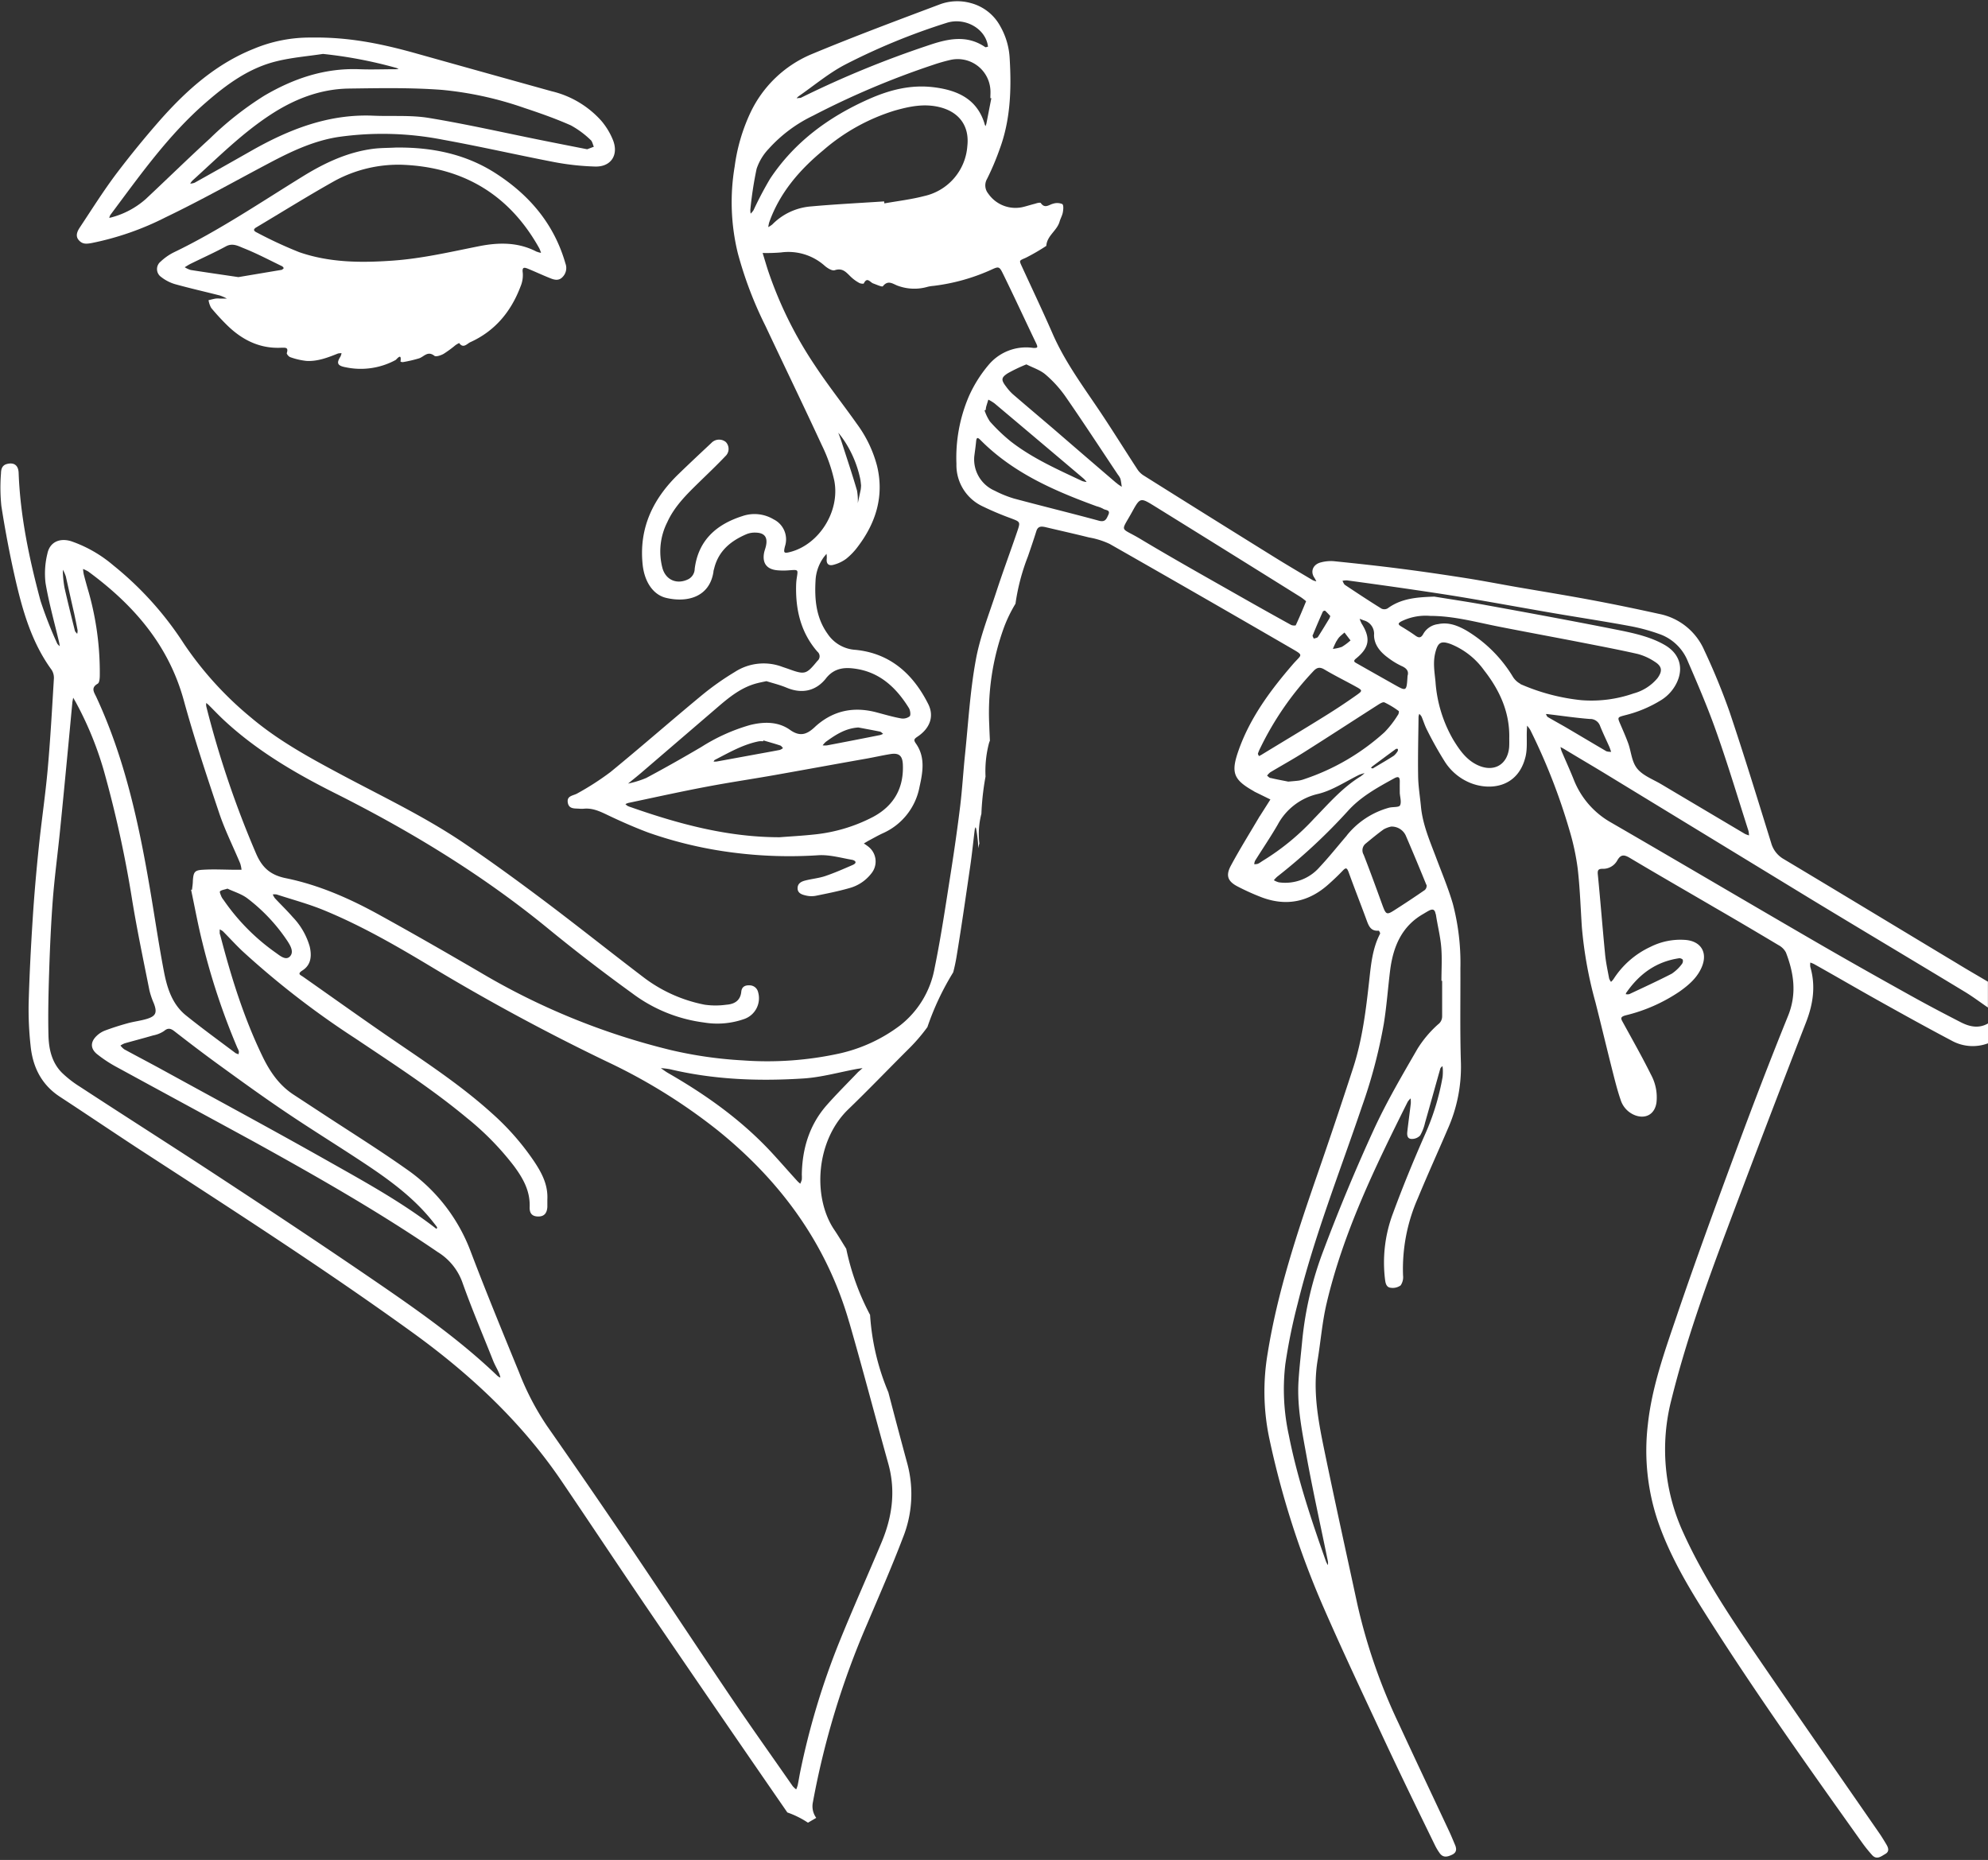
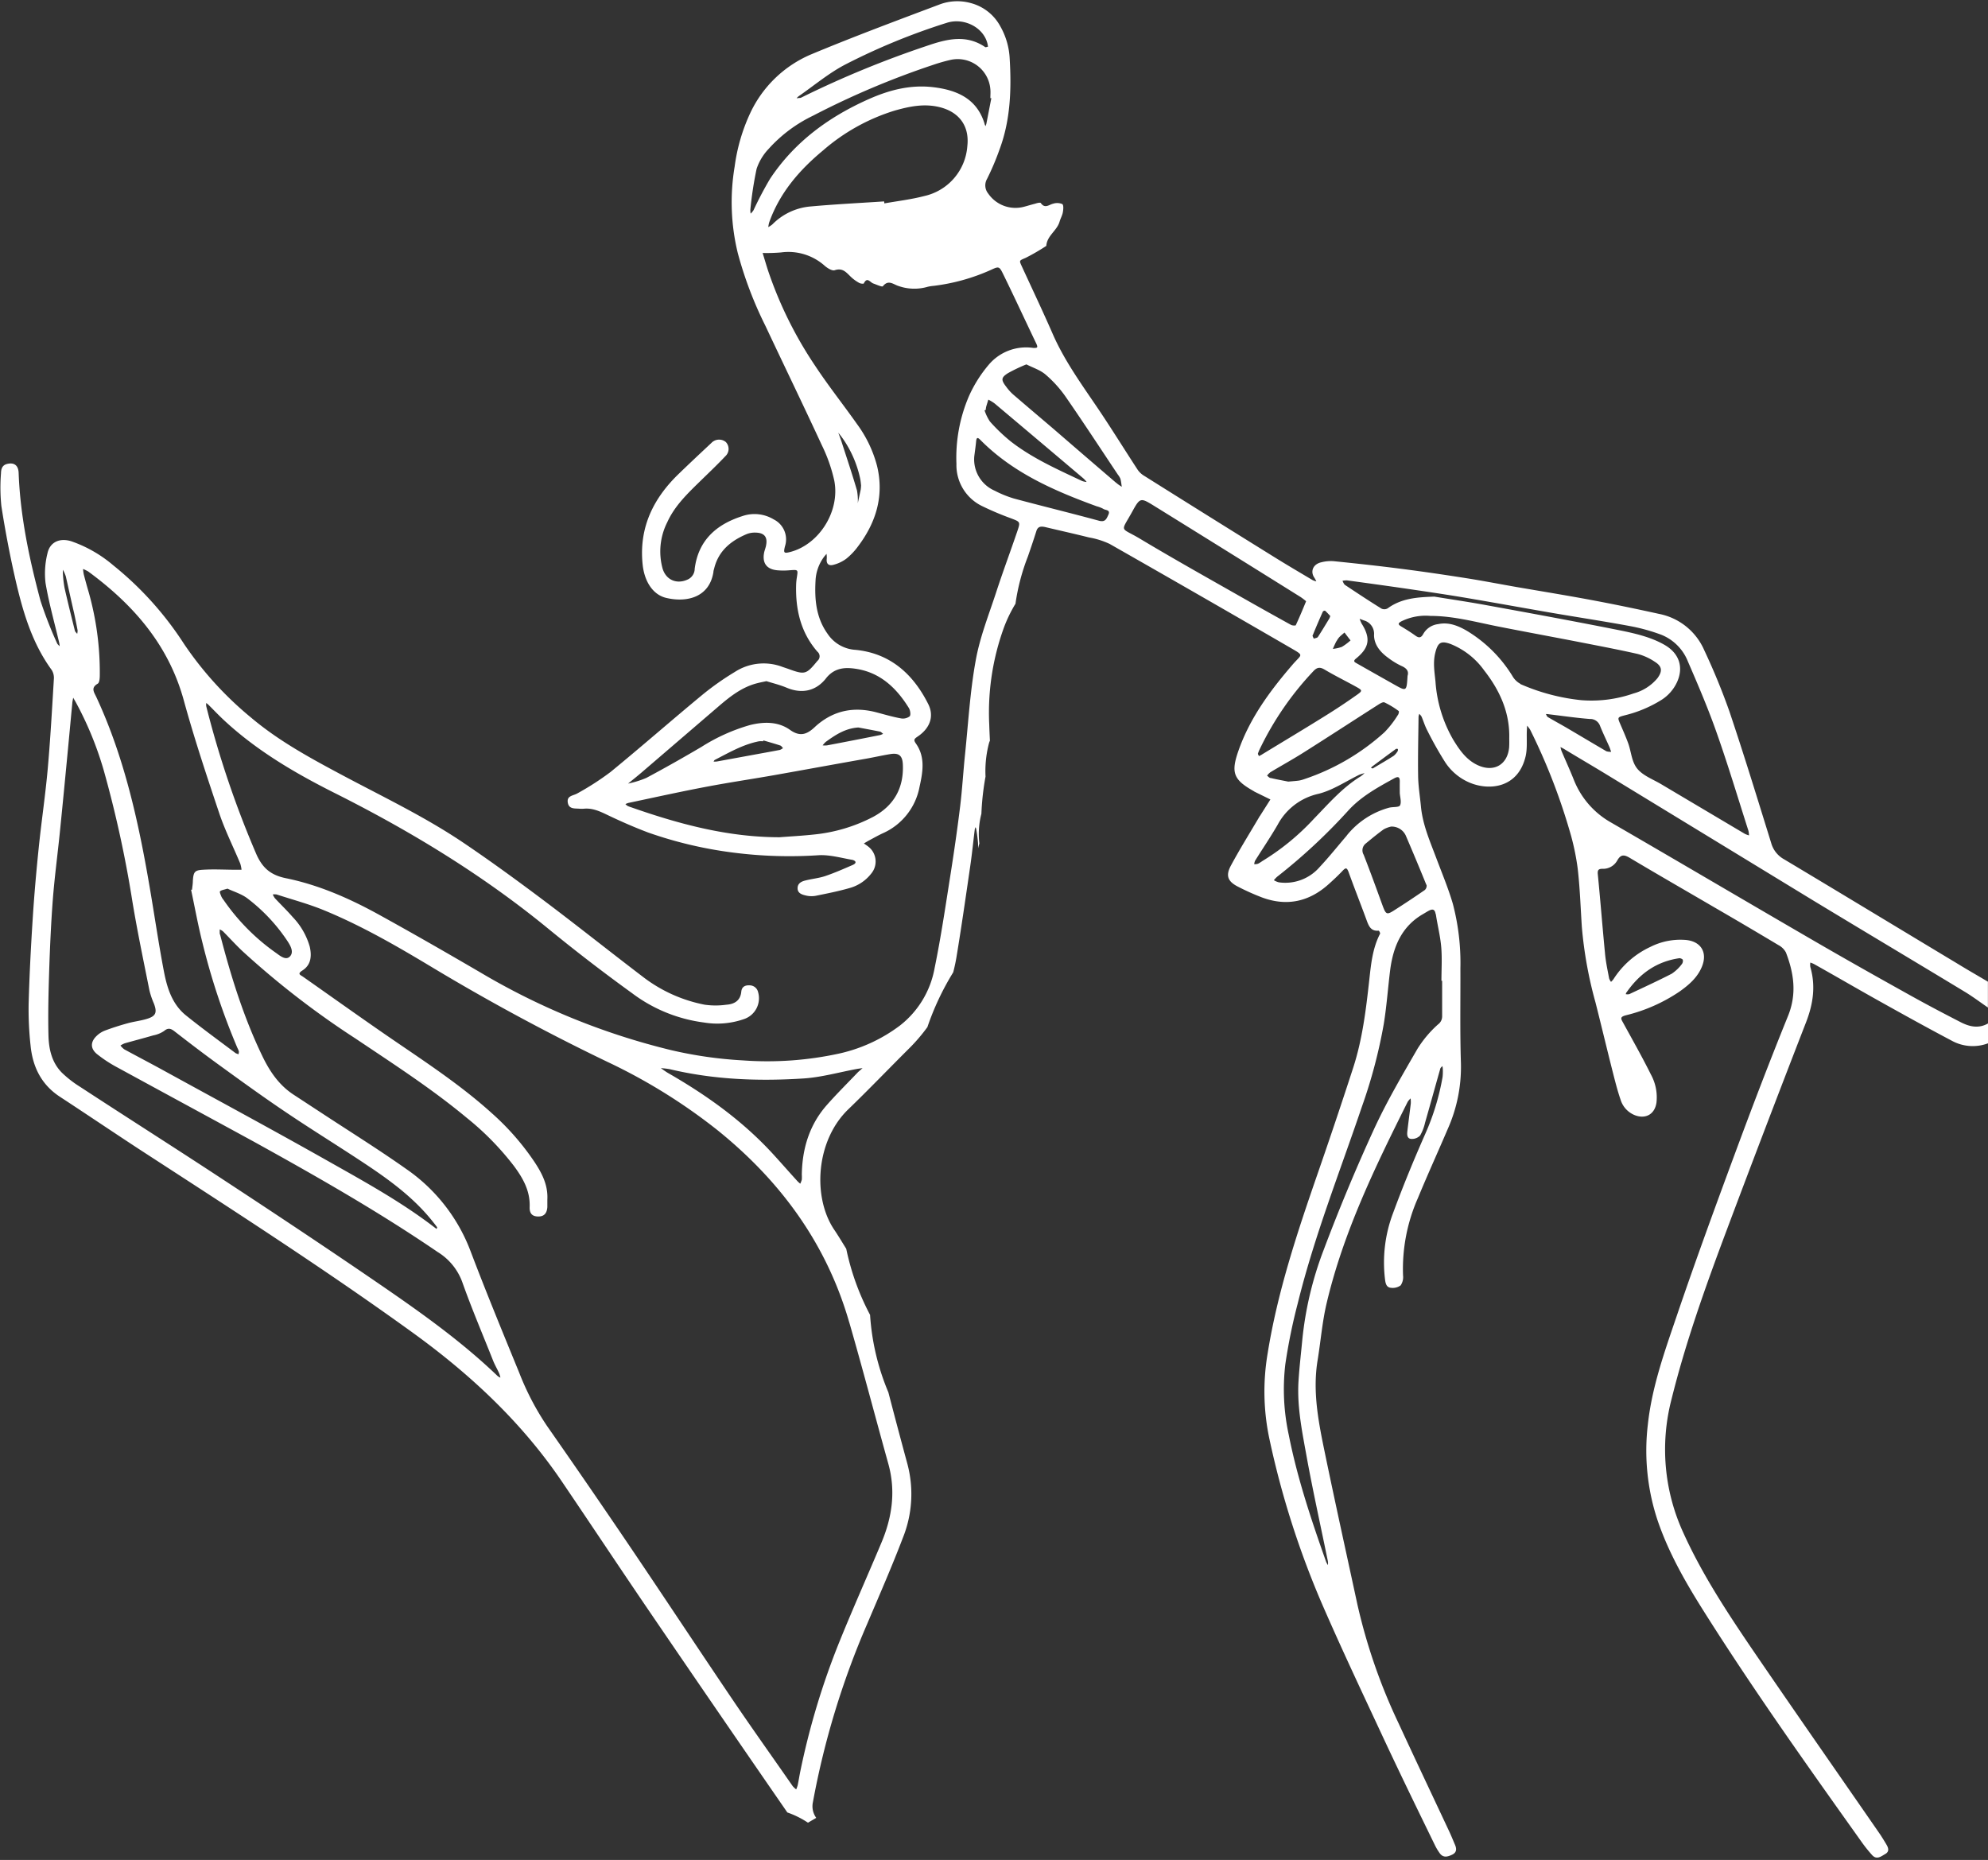
<svg xmlns="http://www.w3.org/2000/svg" fill="#ffffff" height="450.1" preserveAspectRatio="xMidYMid meet" version="1" viewBox="-0.1 -0.3 481.1 450.1" width="481.1" zoomAndPan="magnify">
  <rect x="-0.1" y="-0.3" width="481.1" height="450.1" fill="#333333" stroke="none" />
  <g id="change1_1">
    <path d="M388.62,187.08q24.9,15.18,49.81,30.37c12.32,7.47,24.7,14.84,37,22.29,1.91,1.16,3.7,2.51,5.55,3.78v-6.25c-2.47-1.47-5-2.91-7.42-4.4-14-8.41-27.92-16.86-41.92-25.23a6.48,6.48,0,0,1-3.11-3.94c-3.3-10.62-6.55-21.27-10.1-31.81a159,159,0,0,0-6.09-14.82,15.09,15.09,0,0,0-11-8.82c-5.36-1.18-10.73-2.3-16.13-3.31-6.12-1.15-12.26-2.14-18.4-3.2-4-.7-8-1.48-12-2.11-5.21-.82-10.43-1.59-15.66-2.26-5.47-.71-10.94-1.3-16.42-1.86a9.28,9.28,0,0,0-3.1.27c-2,.46-2.69,2.24-1.64,3.74a6.55,6.55,0,0,1,.46.87,3.89,3.89,0,0,1-.89-.3c-3.09-1.84-6.2-3.66-9.25-5.56q-15.9-9.87-31.75-19.83a5,5,0,0,1-1.46-1.5c-2.84-4.35-5.59-8.77-8.46-13.1-4.29-6.46-9-12.67-12.09-19.84-2.37-5.41-4.91-10.76-7.38-16.13-.68-1.49-.62-1.33,1-2.06a49.92,49.92,0,0,0,4.94-2.87c.15-2.46,2.58-3.66,3.21-5.86.22-.77.65-1.48.79-2.26s.2-1.77-.14-2a3.21,3.21,0,0,0-2.2-.09c-1,.23-2,1.29-3-.16-.12-.18-.89,0-1.34.16-.93.23-1.85.52-2.77.76a8,8,0,0,1-8.61-3.21,3.12,3.12,0,0,1-.29-3.53,63,63,0,0,0,3.08-7.28c2.59-7,2.85-14.4,2.41-21.78A17.52,17.52,0,0,0,241.94,6,11.41,11.41,0,0,0,234.78.43a12.15,12.15,0,0,0-7.53.36c-10.44,3.93-20.91,7.83-31.2,12.13A28.58,28.58,0,0,0,181.49,27a44.29,44.29,0,0,0-3.8,13,51.93,51.93,0,0,0,.75,20.92,93.58,93.58,0,0,0,6.71,17.67c4.53,9.63,9.18,19.21,13.65,28.88a38.2,38.2,0,0,1,3,8.55c1.43,7.38-3.63,15.37-10.56,17.23-1.64.43-1.78.29-1.37-1.36a5.4,5.4,0,0,0-2.74-6.5,9,9,0,0,0-7.62-.78c-6.24,2-10.61,5.83-11.49,12.72a2.9,2.9,0,0,1-1.53,2.53c-2.67,1.34-5.39.29-6.25-2.59a15.67,15.67,0,0,1,1.14-11.19c1.75-3.87,4.75-6.79,7.74-9.71,2.12-2.07,4.28-4.11,6.31-6.26a2.4,2.4,0,0,0,.12-3.44,2.57,2.57,0,0,0-3.49.22c-2.63,2.46-5.26,4.92-7.85,7.43-6.25,6-9.74,13.15-8.78,22.09.44,4,2.47,7.26,5.77,8,4.87,1.13,10.37-.1,11.35-6.28,0-.32.13-.63.2-.94,1.06-4.19,4-6.59,7.78-8.21a5.18,5.18,0,0,1,2.09-.39c2.34,0,3.15,1.14,2.61,3.38-.13.54-.35,1.07-.44,1.62-.41,2.4.66,3.85,3.13,4.11a17,17,0,0,0,3.11,0c2.05-.14,2-.17,1.71,1.74a13.5,13.5,0,0,0-.17,1.67c-.19,6,1.07,11.61,5.14,16.29a1.44,1.44,0,0,1,0,2.24c-2.71,3.3-3,3.41-7.12,1.9l-1.36-.46a12.81,12.81,0,0,0-11.5,1.23,67,67,0,0,0-7.84,5.52c-7.47,6.17-14.75,12.56-22.25,18.7a67.06,67.06,0,0,1-8,5.16c-1,.59-2.59.53-2.34,2.2s1.69,1.42,2.87,1.52a6.13,6.13,0,0,0,1,0c2.08-.21,3.86.61,5.69,1.49,3.24,1.55,6.53,3,9.9,4.27a99.79,99.79,0,0,0,20.69,4.87,106.45,106.45,0,0,0,20.58.62c2.65-.14,5.37.64,8,1.1.88.15,1.43.74.18,1.28-2.17.94-4.35,1.9-6.59,2.66-1.57.53-3.26.67-4.87,1.09-1,.25-1.86.74-1.83,1.92s1.11,1.5,2,1.7a5.67,5.67,0,0,0,2.39.07c2.73-.55,5.46-1.09,8.14-1.86a10,10,0,0,0,5.31-3.54,4.55,4.55,0,0,0-.64-6.43c-.36-.3-.77-.56-1.16-.84.47-.27.93-.56,1.41-.81,1.05-.56,2.1-1.16,3.19-1.66a15.37,15.37,0,0,0,8.87-11.23c.78-3.51,1.44-7.15-.84-10.42-.63-.9-.53-1.13.36-1.73,3-2,4.08-4.91,2.58-7.89-3.65-7.26-9.21-12.29-17.61-13.11a8.73,8.73,0,0,1-6.75-3.89c-2.77-3.88-3.16-8.27-2.91-12.82a10.46,10.46,0,0,1,1.91-5.59c.23-.33.5-.63.75-.93a6.06,6.06,0,0,1,.06,1.12c-.18,1.34.51,1.86,1.67,1.52a9,9,0,0,0,3-1.42,15.67,15.67,0,0,0,2.82-2.93c4.43-5.82,6.43-12.3,4.68-19.56a29.77,29.77,0,0,0-4.83-10.11c-3.37-4.77-7-9.34-10.21-14.21A96.19,96.19,0,0,1,185.71,65c-.43-1.35-.83-2.72-1.25-4.08a41.19,41.19,0,0,0,4.45-.13,13.21,13.21,0,0,1,10.65,3.3c.65.54,1.74,1.21,2.35,1,2-.66,2.86.64,4,1.7a9.6,9.6,0,0,0,1.95,1.39c.3.17,1,.23,1.08.12.82-1.7,1.53-.26,2.29,0s2.14.91,2.33.67c1.33-1.7,2.57-.42,3.78-.06a11.54,11.54,0,0,0,7.07.19,9.41,9.41,0,0,1,1.41-.22,47.74,47.74,0,0,0,13.76-3.81c2-.92,2.13-1,3.07.93,2.75,5.6,5.36,11.27,8.06,16.9.45,1,.17,1-.74,1a11.85,11.85,0,0,0-10.79,4.06,31.78,31.78,0,0,0-4.82,7.67,37.77,37.77,0,0,0-3,16.35,11,11,0,0,0,6.33,10.25,72.21,72.21,0,0,0,6.84,2.89c2.26.87,2.34.84,1.58,3.09-1.67,4.91-3.49,9.78-5.1,14.71-1.8,5.53-4,11-5,16.69-1.35,7.42-1.78,15-2.56,22.55-.44,4.22-.68,8.46-1.19,12.66-.66,5.38-1.43,10.74-2.27,16.09-1.22,7.71-2.35,15.46-3.92,23.1a22.69,22.69,0,0,1-8.4,13.88,38.1,38.1,0,0,1-14.7,6.77,81.61,81.61,0,0,1-23.34,1.65,100.22,100.22,0,0,1-17.28-2.47A168,168,0,0,1,116.1,235c-8-4.67-16.06-9.3-24.18-13.78-7.22-4-14.75-7.35-22.86-9-3.73-.77-5.75-2.55-7.24-6.08a236.92,236.92,0,0,1-12-35.49,2.63,2.63,0,0,1,0-.83c.18.15.37.29.54.45,1.31,1.3,2.57,2.64,3.92,3.88,7.84,7.25,17,12.62,26.42,17.36,18.32,9.18,35.73,19.73,51.63,32.73q10,8.2,20.55,15.82a36.66,36.66,0,0,0,17.36,7.08,19.6,19.6,0,0,0,9.7-.82,5.32,5.32,0,0,0,3.42-6.53,2.11,2.11,0,0,0-2.07-1.64c-1.15-.06-1.89.4-2,1.56-.22,2.21-1.75,3-3.6,3.13a18.76,18.76,0,0,1-5.24,0,35.62,35.62,0,0,1-14.94-6.73c-8-6.09-15.89-12.39-23.95-18.45-6.39-4.8-12.86-9.52-19.49-14-9.37-6.32-19.58-11.17-29.53-16.48-7.62-4.07-15.21-8.19-21.88-13.82a83.66,83.66,0,0,1-16.25-17.87,80,80,0,0,0-17.12-19,31.58,31.58,0,0,0-10.15-5.81c-2.86-.88-5.21.24-5.77,3a20,20,0,0,0-.45,7.12c.82,4.84,2.17,9.6,3.3,14.4a8.86,8.86,0,0,1,.13.9c-.22-.25-.53-.46-.64-.74a99.67,99.67,0,0,1-4-10.24C7,135,4.8,124.69,4.41,114.13c-.07-1.86-1.14-2.59-2.85-2.14-1.21.32-1.4,1.34-1.42,2.24a43.6,43.6,0,0,0,.09,7.92c.91,5.83,2,11.63,3.31,17.38,1.8,7.88,4,15.65,8.89,22.33a3.65,3.65,0,0,1,.5,2.25c-.44,7.26-.84,14.53-1.49,21.77-.57,6.34-1.52,12.64-2.17,19-.58,5.64-1.08,11.28-1.44,16.94-.45,6.93-.81,13.88-1,20.82a80.32,80.32,0,0,0,.46,10c.49,5.18,2.58,9.51,7.1,12.47,6.36,4.16,12.66,8.42,19,12.57,22.28,14.48,44.66,28.83,66.22,44.4,14,10.11,26.5,21.73,36.24,36.11,7.06,10.41,14,20.89,21.08,31.28q16.64,24.42,33.44,48.74l.06.1a22,22,0,0,1,5,2.48c.68-.4,1.35-.79,2-1.17a4.77,4.77,0,0,1-.8-3.82,198.81,198.81,0,0,1,13.16-43.19c2.93-6.91,5.95-13.78,8.62-20.8A28.31,28.31,0,0,0,219.5,354q-2.35-8.66-4.61-17.35a57.62,57.62,0,0,1-4.43-18.75,60.27,60.27,0,0,1-5.77-16c-1-1.6-1.94-3.19-3-4.75-5.17-7.84-4.36-21.42,3.5-29,5-4.82,9.83-9.87,14.77-14.78a42.54,42.54,0,0,0,4.37-5.11A65.27,65.27,0,0,1,230.58,235c.31-1.19.57-2.39.78-3.63,1.21-7.31,2.26-14.65,3.33-22,.44-3,.74-6,1.11-9a1.87,1.87,0,0,1,.2-.49,2.59,2.59,0,0,1,.14.45,35.92,35.92,0,0,1,.46,3.57c0,.35,0,.71.05,1.07a4.16,4.16,0,0,1,.26-1.12,19.49,19.49,0,0,1,.49-7.22,63.59,63.59,0,0,1,1-9,26.72,26.72,0,0,1,.83-8.06,4.16,4.16,0,0,1,.23-.62c-.06-1.28-.12-2.57-.16-3.85a60.31,60.31,0,0,1,3.62-23.72,33.93,33.93,0,0,1,2.73-5.58,50.91,50.91,0,0,1,3-11.42c.69-2,1.4-4.08,2.05-6.15.36-1.16,1.11-1.18,2.05-1,3.56.85,7.14,1.64,10.69,2.53a19.61,19.61,0,0,1,5,1.57q21.92,12.48,43.72,25.12c3.44,2,2.8,1.48.57,4.06-5.46,6.34-10.4,13-13.17,21-1.78,5.14-1.15,6.87,3.6,9.56.14.08.27.18.41.25l3.77,1.85-2.43,3.83c0,.07-.1.12-.14.19-2.35,4-4.81,7.93-7,12-1.31,2.43-.74,3.83,1.72,5.08a55.58,55.58,0,0,0,5.9,2.64c5.95,2.18,11.31,1,16-3.2,1.19-1.06,2.36-2.16,3.46-3.32.74-.77,1-.72,1.4.32,1.38,3.83,2.88,7.62,4.29,11.45.54,1.47,1,2.95,3,2.76.1,0,.42.58.34.74-1.85,3.56-2.2,7.47-2.63,11.35-.79,7.14-1.66,14.27-3.89,21.13q-4.18,12.87-8.62,25.67c-4.93,14.25-9.69,28.53-12.08,43.49a55.07,55.07,0,0,0,.36,20.24,213.18,213.18,0,0,0,13,40.74c4.79,11,9.94,21.86,15,32.73,3.94,8.41,8,16.75,12.08,25.11a13.29,13.29,0,0,0,1.22,2.06c.85,1.16,1.89.88,3,.35s1.12-1.4.7-2.38-.86-2.07-1.33-3.09c-4.1-8.75-8.25-17.49-12.3-26.26a137.53,137.53,0,0,1-10-28.84c-2.61-12.11-5.29-24.2-7.8-36.33-1.55-7.49-3.1-15-1.83-22.73.75-4.56,1.11-9.21,2.16-13.7,4.05-17.27,11.77-33.1,19.64-48.86a4.6,4.6,0,0,1,.71-.83,7.88,7.88,0,0,1,.05,1.18c-.27,2.3-.59,4.59-.85,6.89-.09.84,0,1.76,1.11,1.74a2.73,2.73,0,0,0,2-.84,11.14,11.14,0,0,0,1.19-3.1c1.25-4.35,2.45-8.73,3.69-13.09.07-.23.34-.41.51-.61a5.74,5.74,0,0,1,.09.71,12.29,12.29,0,0,1-.05,1.92,58.5,58.5,0,0,1-4.26,13.94c-2.77,6.28-5.38,12.64-7.75,19.08a33.7,33.7,0,0,0-1.91,16.06c.12,1,.38,1.86,1.4,1.95a3.26,3.26,0,0,0,2.37-.58,3.54,3.54,0,0,0,.58-2.41,42.43,42.43,0,0,1,3.58-18.68c2.32-5.62,4.84-11.15,7.23-16.74a36.87,36.87,0,0,0,3.2-15.85c-.25-7.68-.1-15.38-.13-23.08a56.29,56.29,0,0,0-1.84-15.62c-1.12-3.81-2.67-7.49-4.07-11.22-1.51-4-3.23-7.95-3.64-12.29-.23-2.46-.65-4.9-.68-7.36-.08-4.79.05-9.59.1-14.38a3.16,3.16,0,0,1,.18-.67,3.06,3.06,0,0,1,.55.66c.47,1.1.81,2.27,1.37,3.32a88.11,88.11,0,0,0,4.34,7.71,13.24,13.24,0,0,0,6.05,5c4.69,1.91,11.51,1.24,13.38-6.25.51-2,.25-4.26.34-6.4l.06-1.19a7.22,7.22,0,0,1,.75,1,147,147,0,0,1,9.5,24.29,58.49,58.49,0,0,1,2,9.32c.54,4.67.69,9.39,1,14.09A99.39,99.39,0,0,0,386,242.24c1.39,5.48,2.7,11,4.08,16.45.61,2.39,1.2,4.8,2,7.12a5.87,5.87,0,0,0,3.69,3.85c2.58.86,4.62-.46,5-3.14a11.47,11.47,0,0,0-1.31-6.72c-2.13-4.29-4.49-8.45-6.79-12.65-.51-.92-.78-1.35.65-1.74a40,40,0,0,0,13.07-5.78c2.23-1.59,4.3-3.36,5.38-6,1.44-3.51-.31-6.24-4.14-6.48a16.13,16.13,0,0,0-8.36,1.71,21.17,21.17,0,0,0-8.9,7.79,4.65,4.65,0,0,1-.6.66,2.9,2.9,0,0,1-.46-.84c-.37-2-.83-4.07-1-6.13-.62-6.36-1.11-12.73-1.74-19.08-.1-1,.18-1.3,1.08-1.31a3.93,3.93,0,0,0,3.62-2c.82-1.46,1.6-1.5,3-.67,6.8,4.06,13.67,8,20.51,12,5.19,3,10.37,6.06,15.52,9.14a4.29,4.29,0,0,1,1.8,1.78c1.92,5,2.68,10,.51,15.35-4.39,10.82-8.56,21.73-12.61,32.67-4.94,13.34-9.83,26.69-14.4,40.15-2.89,8.49-5.93,17-6.91,26a53.53,53.53,0,0,0,2.31,23.14c2.66,7.88,6.74,15,11.15,22,12.05,19.12,25.15,37.52,38.25,55.92a33.93,33.93,0,0,0,2.55,3.19c1.13,1.25,2.21.3,3.21-.27s.75-1.45.27-2.26-1-1.66-1.52-2.45c-10.46-15.13-21-30.21-31.36-45.4-6-8.85-11.86-17.83-16.29-27.63a48.22,48.22,0,0,1-2.85-32.29c3.42-13.79,8.2-27.17,13.18-40.46q9.56-25.49,19.41-50.85c1.69-4.38,2.33-8.74,1-13.31a3.8,3.8,0,0,1,0-1.06,6.2,6.2,0,0,1,.88.35c5.36,3,10.7,6.12,16.08,9.12,5.73,3.2,11.47,6.38,17.27,9.44a10.53,10.53,0,0,0,8.8.62v-4.81c-2.27,1.31-4.5.81-6.62-.28-4.13-2.12-8.24-4.28-12.29-6.54-8-4.45-15.92-8.91-23.8-13.49-16.2-9.4-32.32-18.91-48.52-28.29a20.5,20.5,0,0,1-9.07-10.45c-.92-2.3-1.95-4.55-2.92-6.82a7,7,0,0,1-.27-1c.28.14.56.28.83.44C381.77,183,385.21,185,388.62,187.08ZM211.2,197.38a39.25,39.25,0,0,1-14.32,4.27c-2.76.3-5.54.45-8.32.66-12.47,0-24.25-3.16-35.87-7.23a6.81,6.81,0,0,1-.89-.34,2.54,2.54,0,0,1-.54-.44A3.19,3.19,0,0,1,152,194c6.45-1.36,12.88-2.79,19.35-4,5.32-1,10.68-1.79,16-2.73,7.45-1.32,14.89-2.69,22.33-4,1.87-.34,3.73-.76,5.61-1.07,2.12-.36,3,.32,3.1,2.48C218.65,190.33,216.28,194.66,211.2,197.38ZM172.59,184c.09-.13.15-.32.27-.39,3.46-1.78,6.84-3.76,10.72-4.52a5.12,5.12,0,0,1,1,0l.06-.21c1.36.4,2.73.78,4.08,1.23.26.08.45.41.67.63a2.82,2.82,0,0,1-.76.44c-2.11.41-4.23.78-6.34,1.17l-8.9,1.63A4.83,4.83,0,0,1,172.59,184Zm26.4-3.93a5.54,5.54,0,0,1,.75-.84c2.34-1.69,4.72-3.28,7.89-3.48,1.65.31,3.44.64,5.23,1,.28.06.5.35.76.53a4.07,4.07,0,0,1-.72.3q-6.42,1.28-12.86,2.5A5.29,5.29,0,0,1,199,180.08Zm.79-16.2c2.2-2.79,5-2.71,7.68-2.25,5.65,1,9.47,4.7,12.39,9.42.33.53.5,1.66.2,2a2.69,2.69,0,0,1-2.11.51c-2-.36-3.88-.92-5.81-1.43-5.29-1.43-10.12-.63-14.39,2.94-.18.16-.37.31-.54.48-1.85,1.75-3.54,2.64-6.14.77-2.83-2-6.22-2-9.66-1.15a44.91,44.91,0,0,0-11.75,5.29c-4.4,2.59-8.85,5.11-13.35,7.51a23.8,23.8,0,0,1-4.41,1.37c1.11-.91,2.23-1.79,3.31-2.72q9.21-7.91,18.4-15.8c2.86-2.46,5.79-4.83,9.56-5.78.61-.16,1.24-.28,2.22-.49,1.47.47,3.26.89,4.93,1.6C194.06,167.7,197.41,166.87,199.78,163.88Zm4.44-57.51a26.79,26.79,0,0,1,3.85,9.19c.12.62.17,1.26.21,1.59a9.7,9.7,0,0,1-.08,1c-.23,1.11-.47,2.22-.71,3.33a13.66,13.66,0,0,0-.2-3.09c-1.17-4-2.47-7.85-3.73-11.77-.24-.74-.52-1.46-.79-2.19A20.42,20.42,0,0,1,204.22,106.37ZM193.16,23c3.74-2.59,7.27-5.58,11.27-7.67A156.07,156.07,0,0,1,229,5.23c4.42-1.42,9.5,1.39,10,5.78-.22,0-.54.19-.68.09-4.68-3.21-9.52-1.88-14.21-.27A241.86,241.86,0,0,0,194,23.22a1.85,1.85,0,0,1-.44.18c-.29,0-.58.05-.87.08A2.57,2.57,0,0,1,193.16,23ZM234,35a13.36,13.36,0,0,1-10.46,12.15c-3.15.82-6.41,1.2-9.62,1.77l-.06-.48c-5.88.39-11.77.68-17.64,1.21A14.71,14.71,0,0,0,186.82,54a6.12,6.12,0,0,1-1,.66,8.53,8.53,0,0,1,.22-1.12c2.54-7.17,7.31-12.69,13.07-17.46a47.78,47.78,0,0,1,17.28-9.61c3.53-1,7.08-1.76,10.82-.86C232,26.76,234.53,30.18,234,35Zm4.17-5.35c-1.83-6-6.54-8.1-12.17-8.82s-10.78.61-15.82,2.84c-9.69,4.3-18,10.36-23.93,19.31a86,86,0,0,0-4,7.6,4.84,4.84,0,0,1-.69.82,4.44,4.44,0,0,1-.07-1A90.63,90.63,0,0,1,183,40.56a13,13,0,0,1,2.93-4.85,34.53,34.53,0,0,1,10.7-8A200,200,0,0,1,225.71,15.4a41.89,41.89,0,0,1,4.11-1.18,7.93,7.93,0,0,1,9.75,7.09c.07.71,0,1.43,0,2.15l.24,0c-.4,2-.79,4.07-1.19,6.1a4.08,4.08,0,0,1-.23.67C238.32,30.07,238.22,29.88,238.16,29.68ZM69.46,227.43c.78,1.19,1.6,2.67.61,3.72s-2.37-.13-3.35-.83A50.89,50.89,0,0,1,54,217.48a4.06,4.06,0,0,1-.52-.8c-.17-.42-.49-1.12-.33-1.28.34-.33,1-.38,1.8-.65,1.56.75,3.47,1.29,4.92,2.43A42.51,42.51,0,0,1,69.46,227.43ZM21.25,138c10.89,8,19.42,17.7,23.12,31.16,2.53,9.21,5.55,18.29,8.59,27.35,1.4,4.16,3.39,8.11,5.08,12.17a7.54,7.54,0,0,1,.31,1.5l-1.4,0c-2.63,0-5.27-.17-7.9,0-2.07.1-2.33.55-2.48,2.69,0,.71-.13,1.43-.2,2.14l-.23,0c.91,4.29,1.69,8.61,2.76,12.85a165.63,165.63,0,0,0,8.44,25.41,5.14,5.14,0,0,1,.37.88,2.08,2.08,0,0,1-.1.68L57,254.6a1,1,0,0,1-.2-.13c-4-3-8-5.91-11.84-9-3.39-2.7-4.62-6.67-5.39-10.68-1.3-6.8-2.29-13.65-3.46-20.47-2.7-15.79-6.12-31.38-12.93-46-.53-1.12-1.35-2.18.37-3.17.45-.26.51-1.46.5-2.23a71.38,71.38,0,0,0-2.66-19.82c-.43-1.45-.83-2.91-1.21-4.37a9.82,9.82,0,0,1-.18-1.34A9.48,9.48,0,0,1,21.25,138ZM69,268.8c5.7,3.85,11.54,7.47,17.29,11.24,6.78,4.44,13.41,9,18.51,15.5.29.37.6.74.87,1.14.05.07-.06.25-.11.43l-.53-.4c-8.34-6.4-17.56-11.4-26.66-16.55-12.89-7.27-25.92-14.29-38.89-21.41-3.15-1.73-6.34-3.39-9.5-5.11a4.76,4.76,0,0,1-.93-.92,5.51,5.51,0,0,1,1-.53c2.3-.65,4.61-1.25,6.91-1.92a7.14,7.14,0,0,0,2.63-1.06c1-.86,1.67-.62,2.61.12,3.6,2.8,7.22,5.56,10.91,8.23C58.34,261.36,63.59,265.16,69,268.8ZM15.14,137.59a10.88,10.88,0,0,1,.69,1.6c.67,2.95,1.31,5.91,2,8.86.3,1.4.59,2.8.85,4.2a3.56,3.56,0,0,1-.1.84c-.19-.26-.49-.48-.56-.77-.86-3.44-1.72-6.89-2.5-10.35a26.53,26.53,0,0,1-.39-3.33A6.62,6.62,0,0,1,15.14,137.59Zm105,194.93c-8.48-8.11-18-14.91-27.61-21.52C79.81,302.27,67,293.75,54.07,285.27c-11.56-7.61-23.23-15-34.82-22.58a26.39,26.39,0,0,1-4.34-3.37c-2.46-2.45-3.19-5.71-3.28-9-.13-5.11,0-10.23.16-15.34.19-5.9.45-11.81.9-17.7.43-5.49,1.17-10.94,1.72-16.42.67-6.6,1.3-13.2,1.93-19.8.36-3.74.7-7.48,1.06-11.22,0-.28.09-.56.21-1.3.44.76.62,1.07.79,1.39A82.25,82.25,0,0,1,25,186.1a276.84,276.84,0,0,1,6.86,31.26c1.2,7.38,2.75,14.71,4.2,22a19.28,19.28,0,0,0,1.07,3.16c.85,2.21.51,3.09-1.73,3.76-1.52.46-3.12.63-4.65,1.06-1.85.51-3.67,1.09-5.46,1.76a6,6,0,0,0-2,1.28c-1.5,1.44-1.55,3,0,4.34a31.79,31.79,0,0,0,5,3.29c11,6,22.09,12,33.09,18,15.12,8.36,30.14,16.91,44.43,26.67a14.27,14.27,0,0,1,5.94,7.22c2.29,6.47,5,12.8,7.52,19.17.41,1,1,2,1.44,3a7.14,7.14,0,0,1,.29,1C120.72,333,120.4,332.77,120.13,332.52Zm85.27-12.86c3.29,11.38,6.28,22.84,9.46,34.25,1.85,6.63.93,13-1.69,19.18-3.36,8-6.87,15.84-10.11,23.84a181.12,181.12,0,0,0-9.51,31.52c-.22,1.09-.39,2.19-.62,3.28a7.35,7.35,0,0,1-.36,1,5.71,5.71,0,0,1-.84-.78c-4.86-7-9.77-13.87-14.52-20.89-8.42-12.45-16.69-25-25.1-37.43q-9.81-14.5-19.84-28.85a65.29,65.29,0,0,1-6.75-12.94c-4-9.76-8-19.47-11.74-29.32a42.29,42.29,0,0,0-15.57-19.92c-6.72-4.75-13.72-9.1-20.59-13.62L71,264.64c-3.55-2.3-5.82-5.64-7.61-9.37C58.86,245.89,55.8,236,53.2,226a1.86,1.86,0,0,1-.13-.46c0-.31,0-.62,0-.93a3.67,3.67,0,0,1,.79.47c1.58,1.59,3.08,3.25,4.71,4.79A207.79,207.79,0,0,0,85.9,251c9.17,6.16,18.47,12.15,27,19.25a67.94,67.94,0,0,1,11.4,11.65c2.17,2.94,3.92,6,3.78,9.88-.07,1.67.71,2.31,2.1,2.31s2.08-.77,2.18-2.29c0-.64,0-1.28,0-1.8.19-3.59-1.36-6.47-3.18-9.21a62.07,62.07,0,0,0-10.26-11.7c-8.29-7.49-17.7-13.44-26.83-19.77-6.31-4.37-12.56-8.83-18.84-13.24-.66-.46-1.5-.67-.16-1.53,2.11-1.34,2.28-3.53,1.77-5.76a17.07,17.07,0,0,0-4.16-7.2c-1.36-1.57-2.86-3-4.28-4.53a4.66,4.66,0,0,1-.51-.9,3,3,0,0,1,.94,0c3.86,1.26,7.81,2.31,11.55,3.86,9.12,3.76,17.65,8.7,26.08,13.77q20.61,12.39,42.25,22.8a136.94,136.94,0,0,1,26.89,16.68C188.84,285.56,199.94,300.71,205.4,319.66Zm2.11-60.48c-2.54,2.66-5.16,5.25-7.58,8-4.18,4.78-5.9,10.51-6,16.78a9.58,9.58,0,0,1,0,1.2,5.36,5.36,0,0,1-.38,1c-.22-.2-.46-.38-.67-.61-2-2.19-3.94-4.42-5.94-6.6-7.34-8-16-14.2-25.36-19.57-.62-.36-1.18-.79-1.77-1.19a18.24,18.24,0,0,1,2.21.26c10.68,2.54,21.53,2.94,32.41,2.23,4.28-.29,8.49-1.49,12.74-2.28.32-.06.64-.1,1.46-.22C208,258.76,207.72,259,207.51,259.18Zm186-19.32c3.1-4.44,7.14-7.46,12.82-8.28.17,0,.7.15.8.4a1.25,1.25,0,0,1-.26,1.07,10.07,10.07,0,0,1-2.42,2.29c-3.38,1.74-6.84,3.33-10.29,4.95a2.53,2.53,0,0,1-.83,0A2.23,2.23,0,0,1,393.49,239.86Zm-67.64-99.71c5.3.72,10.6,1.45,15.89,2.23,4.43.65,8.85,1.31,13.26,2.06,6.91,1.17,13.8,2.43,20.71,3.62,6.2,1.06,12.43,2,18.61,3.15a45.41,45.41,0,0,1,7.59,2.1,11.52,11.52,0,0,1,6.44,6.48c2.51,5.79,5,11.61,7.07,17.56,2.72,7.72,5.07,15.58,7.57,23.38a5.29,5.29,0,0,1,.14,1.13,5.27,5.27,0,0,1-1-.37q-10.12-6-20.22-12c-2-1.19-4.41-2.06-5.8-3.75s-1.46-4.07-2.2-6.13c-.57-1.57-1.25-3.11-1.91-4.64-.73-1.7-.74-1.68,1.13-2.18a30.29,30.29,0,0,0,8.78-3.69,10.09,10.09,0,0,0,3.86-4.45c1.56-3.56.42-6.83-2.94-8.81s-7.42-2.89-11.3-3.67c-10.6-2.11-21.23-4.07-31.86-6-4.22-.78-8.47-1.4-12.7-2.09-4,.15-7.89.35-11.28,2.84a1.63,1.63,0,0,1-1.49.07c-3-1.86-5.91-3.79-8.83-5.73-.29-.2-.42-.63-.62-1A4.37,4.37,0,0,1,325.85,140.15Zm3.47,10.3a6,6,0,0,1-.41-1l1,.38a3.35,3.35,0,0,1,2.48,3.53c0,2.36,1.52,4.16,3.4,5.52a18,18,0,0,0,3.28,2c1.23.54,1.78,1.27,1.43,2.38-.23,3.79-.23,3.79-3.26,2.08s-6-3.38-9-5.09c-.44-.26-1.06-.49-.24-1.16C331.36,156.39,331.66,154.1,329.32,150.45Zm-6,4.42a4.76,4.76,0,0,1,.68-1c.38-.39.82-.73,1.24-1.1.42.55.84,1.11,1.46,1.91a13.77,13.77,0,0,1-2.09,1.56,9.61,9.61,0,0,1-2.18.49C322.71,156.12,323,155.48,323.31,154.87Zm-5.75-1.47c.77-1.91,1.59-3.81,2.43-5.69.06-.14.48-.28.55-.21.46.41.87.87,1.25,1.27a4.06,4.06,0,0,1-.22.59c-.91,1.5-1.81,3-2.77,4.48-.16.24-.63.28-1,.41C317.74,154,317.47,153.61,317.56,153.4ZM238.45,98.9a5.51,5.51,0,0,1,.09-.71c.17-.6.36-1.19.54-1.78a10.69,10.69,0,0,1,1.5.91q10.8,9.09,21.57,18.21a8,8,0,0,1,.72.81,4.71,4.71,0,0,1-1.08-.23c-6-2.83-12.06-5.51-17.32-9.61a42.41,42.41,0,0,1-5-4.79A11,11,0,0,1,238.16,99Zm29.65,25.43c-.45,1-.76,1.79-2.27,1.38-6.83-1.86-13.72-3.53-20.56-5.37a26.67,26.67,0,0,1-4.65-1.89,8.26,8.26,0,0,1-4.94-8.34c.15-1.19.33-2.38.44-3.57s.49-.92,1.09-.32c7.89,7.94,17.84,12.26,28.09,16a7.31,7.31,0,0,1,1.56.6C267.38,123.22,268.75,123,268.1,124.33Zm1.87-7.82q-7.56-6.48-15.1-13c-3.29-2.81-6.6-5.6-9.87-8.42a11.77,11.77,0,0,1-1.59-1.79c-1.27-1.65-1.27-2.22.39-3.28a38.54,38.54,0,0,1,4.49-2.14c1.61.82,3.35,1.36,4.62,2.45a28.53,28.53,0,0,1,4.82,5.3c4.33,6.25,8.48,12.61,12.7,18.93a4.17,4.17,0,0,1,.61,1c.17.63.23,1.29.34,1.94C270.91,117.21,270.41,116.89,270,116.51ZM313.48,151c-.07.13-.83.1-1.15-.08q-5.77-3.18-11.51-6.44C292.41,139.7,284,135,275.66,130c-4.79-2.84-4.59-1.32-1.73-6.53,1.87-3.4,2-3.36,5.3-1.33q17.75,11,35.45,22.06a15,15,0,0,1,1.3,1C315.09,147.37,314.32,149.21,313.48,151Zm-8.92,31.66c-.1-.23-.28-.46-.23-.62a10,10,0,0,1,.56-1.32,74,74,0,0,1,12.73-18.47c.9-1,1.59-1.25,2.82-.52,2.53,1.51,5.19,2.8,7.77,4.24,1.39.77,1.43.92.1,1.86q-3.81,2.7-7.78,5.16c-5,3.12-10.09,6.16-15.13,9.23C305.19,182.37,305,182.46,304.56,182.68Zm2,4.71a4.13,4.13,0,0,1,.77-.79c2.74-1.64,5.54-3.18,8.23-4.89,5.94-3.75,11.82-7.59,17.74-11.37.5-.32,1.26-.81,1.64-.64a20.59,20.59,0,0,1,3.45,2.09c.12.08,0,.76-.23,1a23.76,23.76,0,0,1-3.21,4.13,54.64,54.64,0,0,1-19.27,11.3,8.5,8.5,0,0,1-1.37.39c-.79.11-1.59.16-2.65.26-1.22-.25-2.71-.51-4.18-.86C307.1,188,306.83,187.62,306.52,187.39Zm31.64-6a4.36,4.36,0,0,1-1,1.22c-1.54,1-3.12,1.9-4.69,2.84l-.4.24-.43-.13a2.3,2.3,0,0,1,.28-.34c1.91-1.42,3.82-2.84,5.73-4.24a.56.56,0,0,1,.49,0C338.19,181,338.23,181.3,338.16,181.39Zm-33.88,27.36a2.86,2.86,0,0,1-.89.11,2.52,2.52,0,0,1,.2-.84c1.82-2.91,3.75-5.75,5.47-8.72a14.79,14.79,0,0,1,9.8-7.46c3.48-.85,6.63-3,9.93-4.62a12.52,12.52,0,0,1,1.3-.41,9,9,0,0,1-.91.77c-4.43,2.7-7.77,6.6-11.33,10.26A58.05,58.05,0,0,1,305.51,208C305.1,208.26,304.71,208.56,304.28,208.75Zm21.52-6.84c-2.19,2.54-4.28,5.18-6.57,7.62a11,11,0,0,1-9.9,3.71,4.55,4.55,0,0,1-1.19-.51,7,7,0,0,1,.79-.84,138.34,138.34,0,0,0,17.2-16c3.1-3.42,7.14-5.62,11.14-7.82,1.2-.65,1.36-.09,1.34.92s0,1.76,0,2.64h0c.06,1,.46,2.23.05,3-.26.5-1.73.32-2.63.55A19.83,19.83,0,0,0,325.8,201.91Zm21.53,19c.39,2.67,1.08,5.3,1.31,8s.05,5.44.05,8.16h.17c0,2.89,0,5.77,0,8.66a2.39,2.39,0,0,1-1,1.9,27.24,27.24,0,0,0-4.92,5.82c-3.72,6.44-7.51,12.88-10.61,19.62-4.39,9.57-8.45,19.32-12.16,29.18a84.11,84.11,0,0,0-5.16,21.8c-.31,3.32-.71,6.63-.91,9.95-.39,6.45,1,12.74,2.11,19,1.52,8.21,3.33,16.36,5,24.54a3.24,3.24,0,0,1,0,.93,7,7,0,0,1-.45-.86c-3.53-10-6.93-20.1-9-30.57a52,52,0,0,1-.85-17.17,137.42,137.42,0,0,1,3-14.71c4-16.25,10.18-31.81,15.53-47.62a124,124,0,0,0,5.31-20.1c.7-4.34,1-8.74,1.55-13.1.75-5.61,2.81-10.49,8-13.45.41-.24.82-.5,1.24-.73C346.41,219.7,347.12,219.52,347.33,220.94Zm-2.24-7.09a1.41,1.41,0,0,1-.42,1.28q-3.56,2.46-7.2,4.78c-2,1.3-2.18,1.21-3-.95-1.5-4.13-3-8.27-4.6-12.36a2.1,2.1,0,0,1,.54-2.75c1.42-1.17,2.83-2.34,4.32-3.41a6.7,6.7,0,0,1,1.79-.66,3.75,3.75,0,0,1,3.52,2.13C341.8,205.86,343.47,209.85,345.09,213.85Zm20-33.44c-.3,4.36-3.67,6.35-7.64,4.5-2.75-1.28-4.39-3.67-5.9-6.14a32.5,32.5,0,0,1-4.3-14.07c-.23-2.3-.63-4.57-.07-6.89.63-2.59,1.36-3.09,3.83-2.17a18.37,18.37,0,0,1,8,6.32c3.69,4.71,6.12,9.92,6.1,16C365.13,178.81,365.18,179.61,365.12,180.41Zm2.71-15.17a4.87,4.87,0,0,1-1.94-1.91,32.83,32.83,0,0,0-11.14-11c-2.1-1.2-4.34-2.08-6.85-1.54a4.76,4.76,0,0,0-3.51,2.26c-.56,1.08-1.09,1.17-2,.5-1.1-.79-2.26-1.51-3.42-2.21-.9-.54-.69-.81.1-1.25a13.31,13.31,0,0,1,7-1.29c5.62,0,11,1.5,16.47,2.58,6.4,1.26,12.8,2.44,19.2,3.68,4.84.95,9.69,1.86,14.49,2.95a13.68,13.68,0,0,1,4.1,1.87c1.79,1.11,1.94,2.26.66,4a11.34,11.34,0,0,1-5.77,3.68,30.91,30.91,0,0,1-12.67,1.63A49.17,49.17,0,0,1,367.83,165.24Zm6.6,8c-.21-.13-.29-.46-.43-.69.22,0,.45,0,.68.05,3.31.39,6.61.88,9.93,1.14a2.52,2.52,0,0,1,2.51,1.71c.68,1.69,1.48,3.34,2.22,5,.13.29.22.59.45,1.24a3.58,3.58,0,0,1-1.14-.13c-3.3-1.93-6.58-3.89-9.88-5.83C377.34,174.85,375.87,174.05,374.43,173.2Z" />
  </g>
  <g id="change1_2">
-     <path d="M136.74,63.47C134,53.89,128,46.88,119.82,41.62c-7.34-4.72-15.58-6.33-24.22-6.21-1.83.1-3.67.07-5.48.31-6.22.82-11.76,3.46-17,6.7C62.84,48.76,52.83,55.54,41.92,60.79A13.24,13.24,0,0,0,38.78,63a2.32,2.32,0,0,0,.12,3.73,10,10,0,0,0,3.34,1.73c3.59,1,7.23,1.82,10.84,2.74a10.33,10.33,0,0,1,1.71.75l-1.71,0a6.07,6.07,0,0,0-.95,0c-.59.09-1.17.26-1.76.39A5.61,5.61,0,0,0,51,74.2a55.79,55.79,0,0,0,3.9,4.24C58.55,82,62.8,84.11,68,83.85c.92,0,1.77-.16,1.31,1.28-.08.23.46.88.83,1a16.81,16.81,0,0,0,3.91.91c2.7.16,5.18-.81,7.64-1.79a3.11,3.11,0,0,1,.87-.07,4.38,4.38,0,0,1-.27.82c-.94,1.48-.86,2.2,1.27,2.58a17.7,17.7,0,0,0,12.08-1.76c.24-.14,1.53-1.92,1.18.38a1.19,1.19,0,0,0,.59.13,32.67,32.67,0,0,0,3.94-.92c1.19-.42,2.07-1.87,3.67-.61.39.31,1.58-.1,2.24-.47a27.56,27.56,0,0,0,2.88-2.11,7.45,7.45,0,0,1,.88-.51c1,1.44,1.94.14,2.69-.2,6-2.71,9.89-7.43,12.18-13.53a7,7,0,0,0,.52-3.26c-.19-1.35.28-1.38,1.22-1,1.77.72,3.51,1.54,5.29,2.25,1,.42,2.16.8,3.11-.22A3.1,3.1,0,0,0,136.74,63.47ZM68.07,65,57.59,66.76c-4.12-.61-7.83-1.14-11.52-1.72a6,6,0,0,1-1.47-.67c.47-.28.92-.58,1.4-.82,2.86-1.41,5.78-2.72,8.59-4.24,1.62-.88,3-.05,4.29.46,3.17,1.26,6.21,2.87,9.29,4.36.17.08.28.3.42.45C68.42,64.72,68.26,64.94,68.07,65Zm61.72-4.38c-4.49-2.35-9.19-2.29-14-1.33-7,1.39-13.84,3-21,3.49-7.65.54-15.2.47-22.49-2.06A103.37,103.37,0,0,1,62.12,56c-.59-.28-1.21-.68-.19-1.28,6.33-3.77,12.57-7.67,19-11.27a32.35,32.35,0,0,1,16.24-3.88c14.61.55,25.94,7.07,33.26,20.26a8,8,0,0,1,.4,1.06A4.91,4.91,0,0,1,129.79,60.6Z" />
-   </g>
+     </g>
  <g id="change1_3">
-     <path d="M148.23,33.57a17,17,0,0,0-2.84-4.67,23.33,23.33,0,0,0-12-7.12q-16.65-4.63-33.31-9.3c-7.86-2.18-15.8-3.84-24.77-3.69a35.16,35.16,0,0,0-14,2.72c-9.09,3.63-16.17,9.94-22.54,17.11Q33.16,35,28,41.81c-3.11,4.15-5.89,8.57-8.76,12.9-.62.93-1.17,2.08-.28,3.1s1.81.93,3.05.72a69.55,69.55,0,0,0,18-6.26c8.5-4.08,16.73-8.72,25.08-13.13,5.31-2.81,10.71-5.37,16.74-6.3a75.93,75.93,0,0,1,25.3.68c9,1.63,17.93,3.68,26.92,5.41A62.24,62.24,0,0,0,143.84,40C147.74,40.16,149.69,37.2,148.23,33.57ZM35.17,47.87A20.38,20.38,0,0,1,27,52.27c-.21.07-.44.1-.66.15a2.84,2.84,0,0,1,.28-.72c7.14-9.55,14-19.31,23.12-27.21,5.1-4.44,10.54-8.41,17.24-10,3.62-.88,7.38-1.18,11.08-1.74a106.48,106.48,0,0,1,17.69,3.37,4.23,4.23,0,0,1,.62.25,5.51,5.51,0,0,1-.71.08c-3,0-5.91.12-8.86,0-8.35-.31-15.86,2.25-22.95,6.41A77.72,77.72,0,0,0,50.71,33.21C45.48,38,40.37,43,35.17,47.87ZM142,35.82c-3.77-.74-7.45-1.46-11.12-2.2-9.06-1.82-18.08-3.88-27.2-5.38-4.37-.72-8.91-.35-13.38-.54C79.45,27.22,69.83,31,60.61,36.25Q53.83,40.11,47,43.92a3.63,3.63,0,0,1-1.06.22,3.56,3.56,0,0,1,.52-.73C52.59,37.87,58.42,32,65.35,27.47c5.81-3.81,12.08-6.24,19-6.34,7.51-.1,15-.25,22.52.32a84.45,84.45,0,0,1,20,4.4c3.78,1.25,7.55,2.58,11.18,4.19a22.34,22.34,0,0,1,4.77,3.52c.43.36.53,1.09.79,1.65Z" />
-   </g>
+     </g>
</svg>